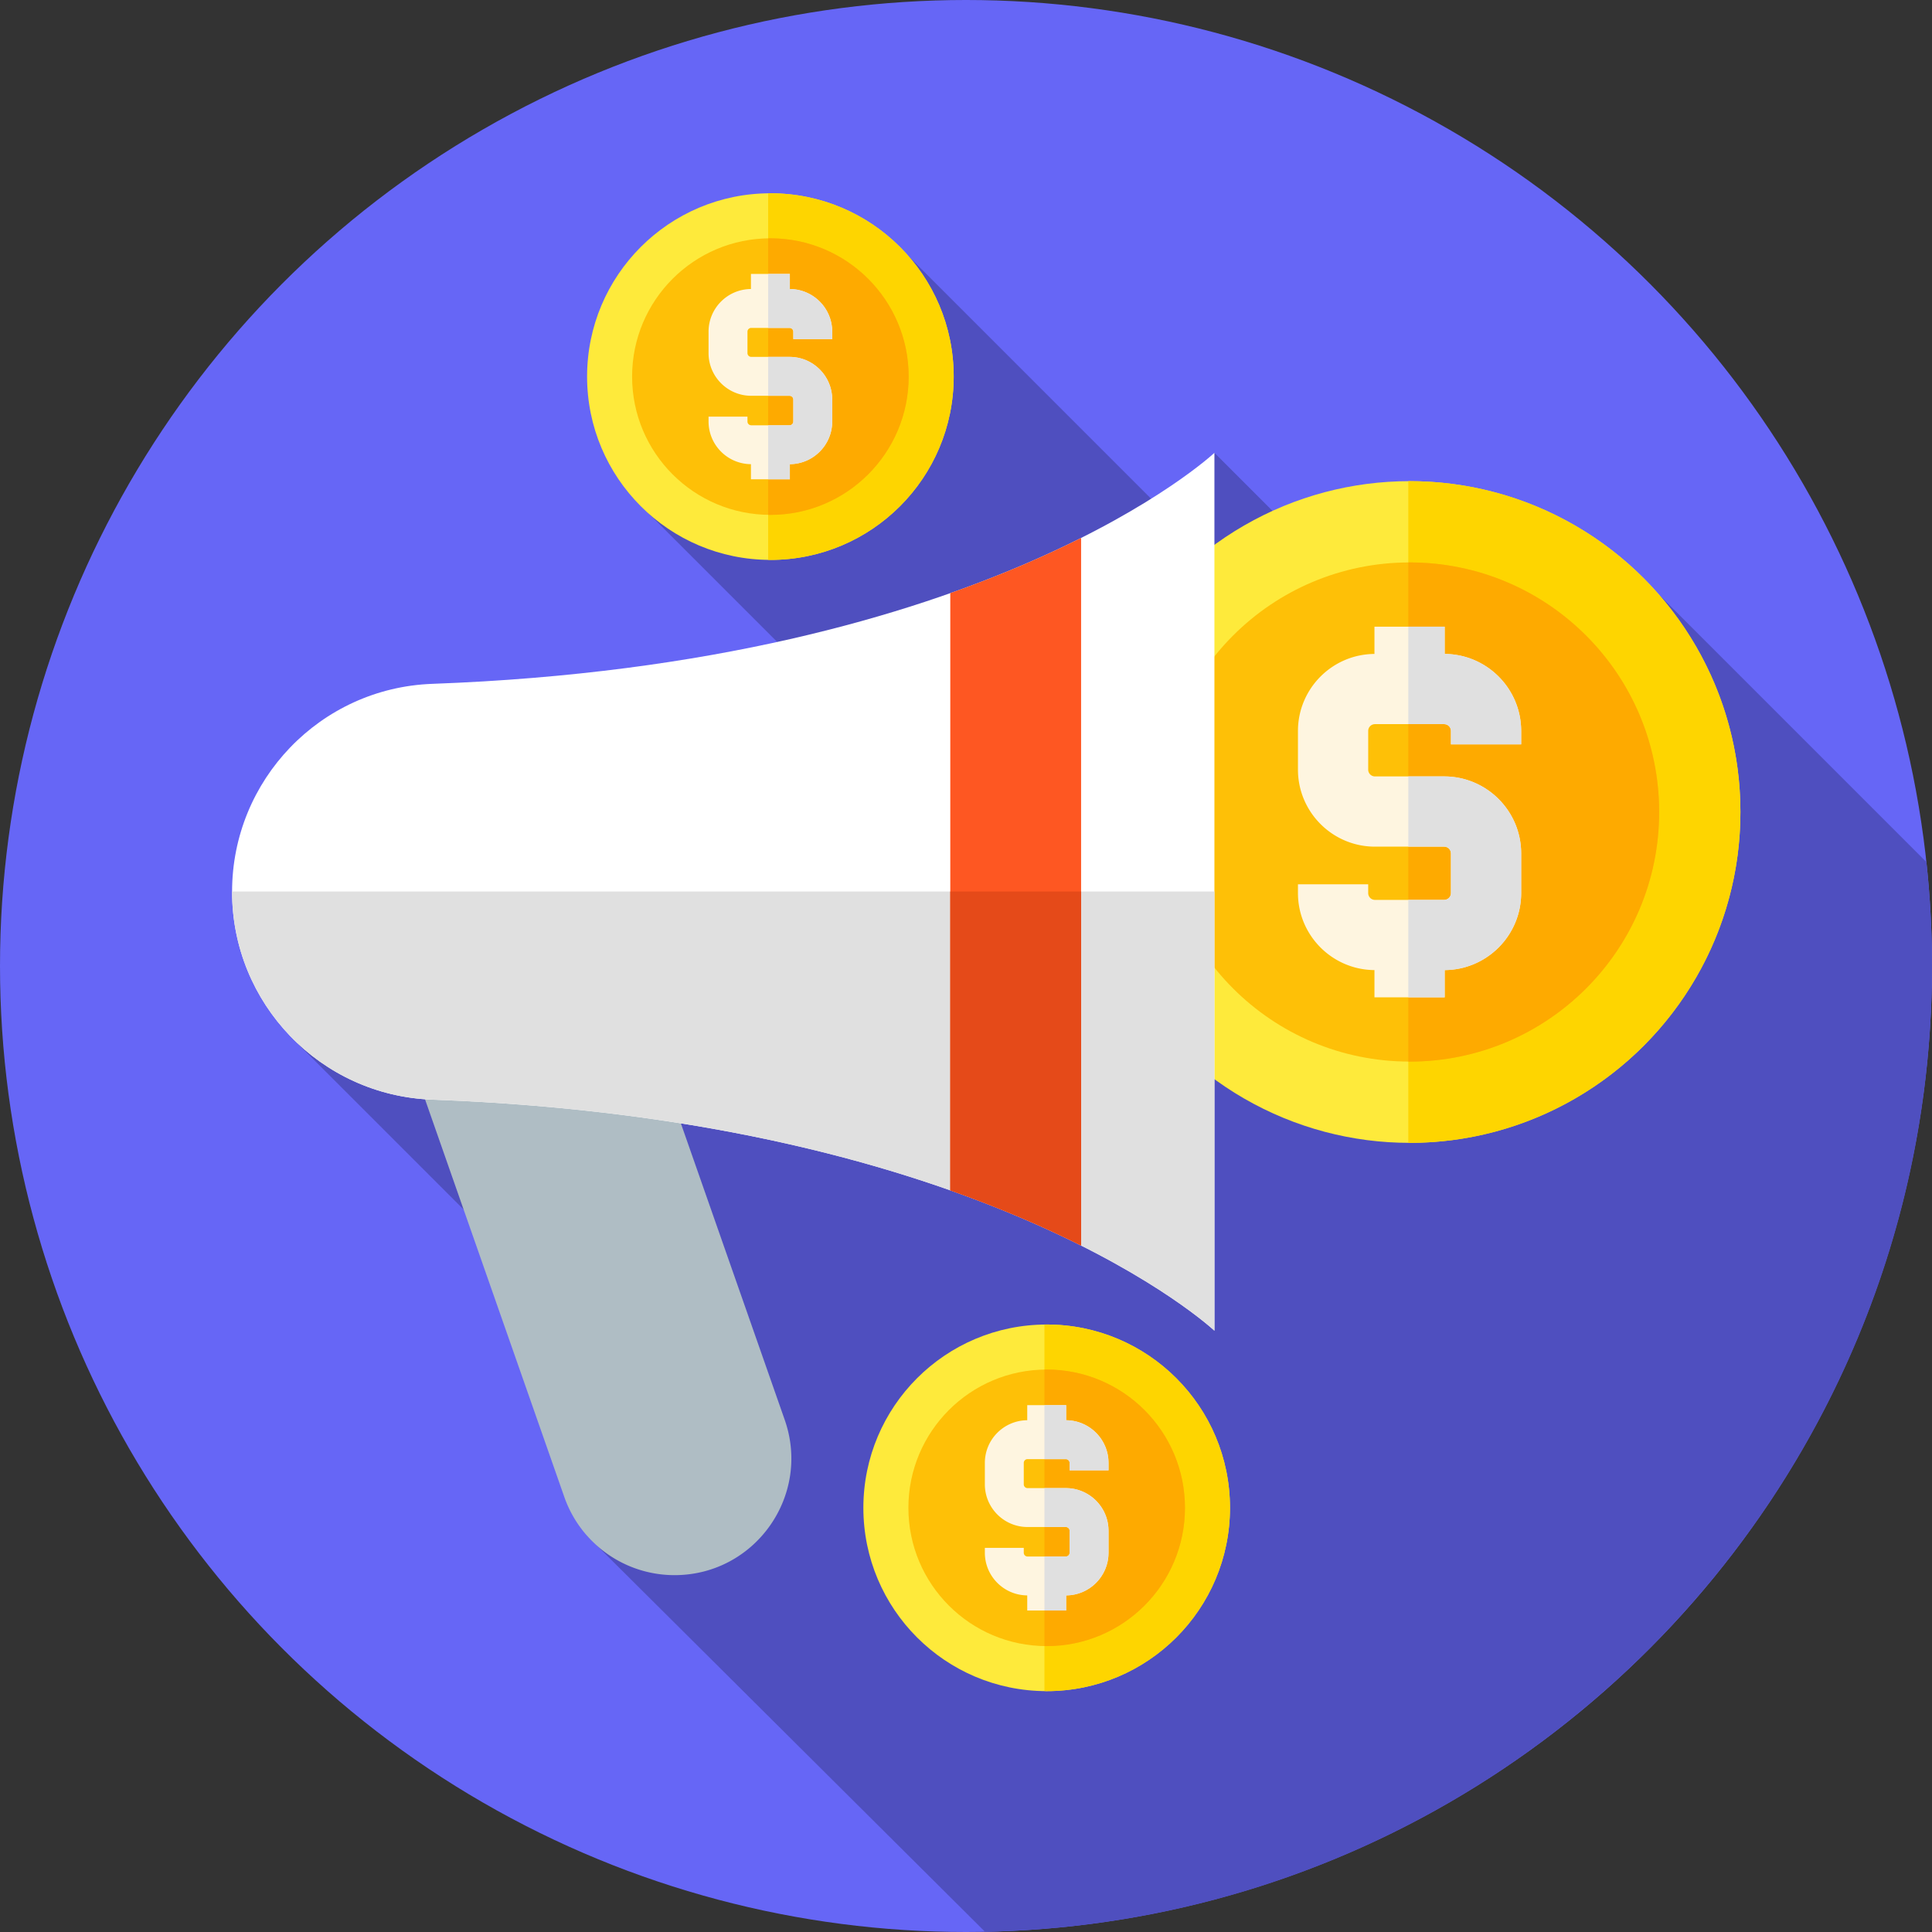
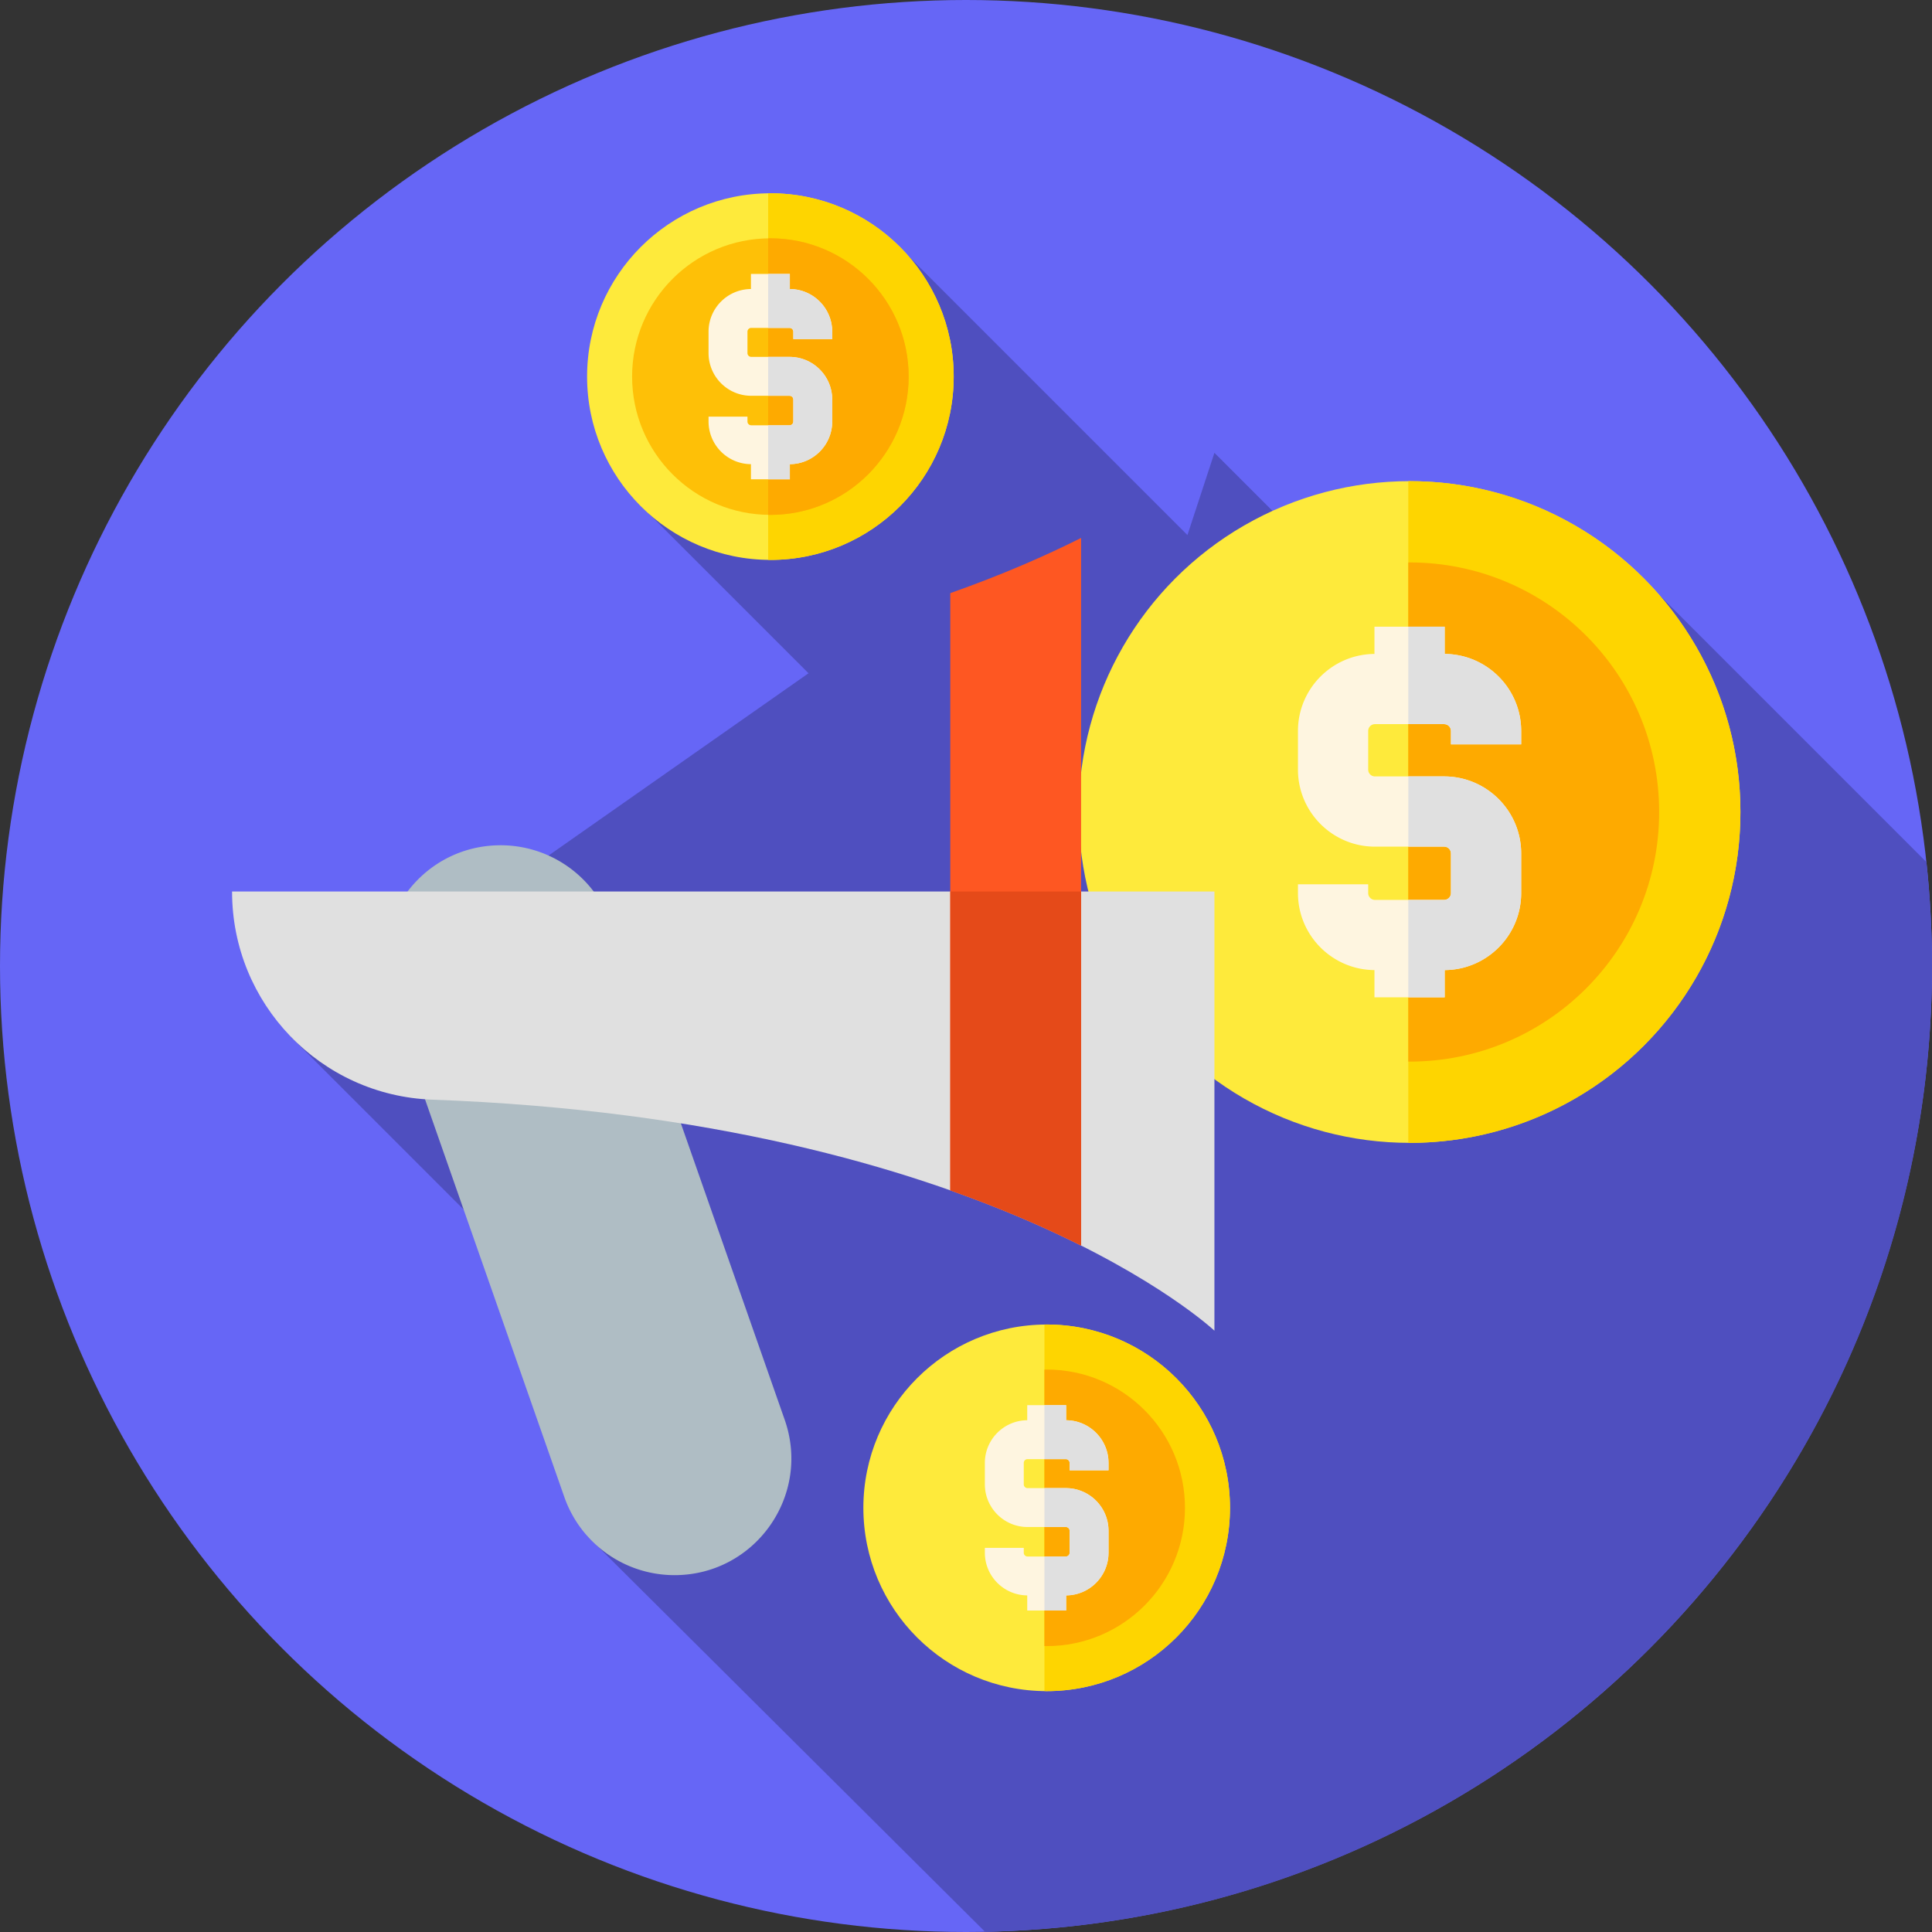
<svg xmlns="http://www.w3.org/2000/svg" version="1.1" width="512" height="512" x="0" y="0" viewBox="0 0 512 512" style="enable-background:new 0 0 512 512" xml:space="preserve" class="">
  <rect x="0" y="0" width="512" height="512" fill="#333333" stroke="none" />
  <g>
    <circle cx="256" cy="256" r="256" style="" fill="#6666f6" data-original="#303f9e" opacity="1" />
    <path d="M261.043 511.936C400.098 509.248 512 395.699 512 256c0-9.303-.509-18.485-1.477-27.531l-70.828-70.829-23.827 56.393L321.835 120l-7.152 21.796-73.945-73.945-73.222 63.819 46.751 46.751L77 274.664l109.011 109.011L155.585 407l105.458 104.936z" style="" fill="#4f4fbf" data-original="#1a237e" class="" opacity="1" />
    <circle cx="373.55" cy="215.19" r="87.68" style="" fill="#feea3b" data-original="#feea3b" class="" />
    <path d="M373.551 127.515c-.113 0-.224.004-.337.004v175.349c.113 0 .224.004.337.004 48.424 0 87.679-39.255 87.679-87.679 0-48.423-39.255-87.678-87.679-87.678z" style="" fill="#fed500" data-original="#fed500" class="" />
-     <circle cx="373.55" cy="215.19" r="66.14" style="" fill="#fec007" data-original="#fec007" />
    <path d="M373.551 149.05c-.113 0-.224.008-.337.008v132.27c.113.001.224.009.337.009 36.53 0 66.143-29.614 66.143-66.144.001-36.53-29.613-66.143-66.143-66.143z" style="" fill="#feaa00" data-original="#feaa00" />
    <path d="M403.128 197.268v-3.563c0-11.208-9.082-20.328-20.271-20.404v-7.222h-18.611v7.222c-11.19.075-20.272 9.195-20.272 20.404v10.257c0 11.254 9.156 20.41 20.41 20.41h18.333c.992 0 1.799.807 1.799 1.799v10.508c0 .992-.807 1.8-1.799 1.8h-18.333a1.801 1.801 0 0 1-1.799-1.8v-2.331h-18.611v2.331c0 11.208 9.082 20.328 20.272 20.404v7.222h18.611v-7.222c11.189-.076 20.271-9.196 20.271-20.404v-10.508c0-11.254-9.156-20.41-20.41-20.41h-18.333a1.802 1.802 0 0 1-1.799-1.8v-10.257c0-.992.807-1.8 1.799-1.8h18.333c.992 0 1.799.807 1.799 1.8v3.563l18.611.001z" style="" fill="#fef5e0" data-original="#fef5e0" />
    <path d="M403.128 197.268v-3.563c0-11.208-9.082-20.328-20.271-20.404v-7.222h-9.643v25.826h9.504c.992 0 1.799.807 1.799 1.8v3.563h18.611zM382.718 224.373c.992 0 1.799.807 1.799 1.799v10.509c0 .992-.807 1.8-1.799 1.8h-9.504v25.826h9.643v-7.222c11.189-.076 20.271-9.196 20.271-20.403v-10.509c0-11.254-9.156-20.41-20.41-20.41h-9.504v18.61h9.504z" style="" fill="#e0e0e0" data-original="#e0e0e0" class="" />
    <circle cx="277.38" cy="399.59" r="48.578" style="" fill="#feea3b" data-original="#feea3b" class="" />
    <path d="M277.384 351.011c-.201 0-.398.013-.598.015v97.125c.2.002.398.015.598.015 26.829 0 48.578-21.749 48.578-48.578 0-26.828-21.749-48.577-48.578-48.577z" style="" fill="#fed500" data-original="#fed500" class="" />
-     <circle cx="277.38" cy="399.59" r="36.646" style="" fill="#fec007" data-original="#fec007" />
    <path d="M277.384 362.942c-.201 0-.398.012-.598.015v73.263c.2.003.398.015.598.015 20.239 0 36.646-16.407 36.646-36.647 0-20.238-16.407-36.646-36.646-36.646z" style="" fill="#feaa00" data-original="#feaa00" />
    <path d="M293.771 389.658v-1.974c0-6.21-5.032-11.262-11.231-11.305v-4.001h-10.311v4.001c-6.2.042-11.232 5.095-11.232 11.305v5.683c0 6.235 5.073 11.308 11.308 11.308h10.158c.55 0 .997.447.997.997v5.822c0 .55-.447.997-.997.997h-10.158a.998.998 0 0 1-.997-.997v-1.291h-10.311v1.291c0 6.21 5.032 11.263 11.232 11.305v4.001h10.311v-4.001c6.199-.042 11.231-5.095 11.231-11.305v-5.822c0-6.235-5.073-11.308-11.308-11.308h-10.158a.998.998 0 0 1-.997-.997v-5.683c0-.55.447-.997.997-.997h10.158c.55 0 .997.447.997.997v1.974h10.311z" style="" fill="#fef5e0" data-original="#fef5e0" />
    <path d="M282.463 404.675c.55 0 .997.447.997.997v5.822c0 .55-.447.997-.997.997h-5.677V426.8h5.754v-4.001c6.199-.042 11.231-5.095 11.231-11.305v-5.822c0-6.235-5.073-11.308-11.308-11.308h-5.677v10.311h5.677zM293.771 389.658v-1.974c0-6.21-5.032-11.262-11.231-11.304v-4.001h-5.754v14.309h5.677c.55 0 .997.447.997.997v1.974h10.311v-.001z" style="" fill="#e0e0e0" data-original="#e0e0e0" class="" />
    <circle cx="204.16" cy="99.8" r="48.578" style="" fill="#feea3b" data-original="#feea3b" class="" />
    <path d="M204.162 51.224c-.198 0-.393.013-.591.015v97.126c.198.002.393.015.591.015 26.829 0 48.578-21.749 48.578-48.578s-21.749-48.578-48.578-48.578z" style="" fill="#fed500" data-original="#fed500" class="" />
    <circle cx="204.16" cy="99.8" r="36.646" style="" fill="#fec007" data-original="#fec007" />
    <path d="M204.162 63.155c-.198 0-.394.012-.591.015v73.263c.197.003.393.015.591.015 20.239 0 36.646-16.407 36.646-36.646.001-20.24-16.406-36.647-36.646-36.647z" style="" fill="#feaa00" data-original="#feaa00" />
    <path d="M220.549 89.87v-1.974c0-6.21-5.032-11.262-11.231-11.304v-4.001h-10.311v4.001c-6.2.042-11.232 5.095-11.232 11.304v5.683c0 6.235 5.073 11.308 11.308 11.308h10.158c.55 0 .997.447.997.997v5.822c0 .55-.447.997-.997.997h-10.158a.998.998 0 0 1-.997-.997v-1.291h-10.311v1.291c0 6.21 5.032 11.263 11.232 11.304v4.001h10.311v-4.001c6.199-.042 11.231-5.095 11.231-11.304v-5.822c0-6.235-5.073-11.308-11.308-11.308h-10.158a.998.998 0 0 1-.997-.997v-5.683c0-.55.447-.997.997-.997h10.158c.55 0 .997.447.997.997v1.974h10.311z" style="" fill="#fef5e0" data-original="#fef5e0" />
    <path d="M220.549 89.87v-1.974c0-6.21-5.032-11.262-11.231-11.304v-4.001h-5.747V86.9h5.67c.55 0 .997.447.997.997v1.974l10.311-.001zM209.241 104.888c.55 0 .997.447.997.997v5.822c0 .55-.447.997-.997.997h-5.67v14.309h5.747v-4.001c6.199-.042 11.231-5.095 11.231-11.304v-5.822c0-6.235-5.073-11.308-11.308-11.308h-5.67v10.311l5.67-.001z" style="" fill="#e0e0e0" data-original="#e0e0e0" class="" />
    <path d="M178.752 417.43a30.943 30.943 0 0 1-29.202-20.712l-46.078-131.546c-7.047-20.119 7.884-41.17 29.202-41.17a30.943 30.943 0 0 1 29.202 20.712l46.078 131.547c7.046 20.118-7.885 41.169-29.202 41.169z" style="" fill="#afbdc4" data-original="#afbdc4" />
-     <path d="M321.835 352.646s-59.317-55.812-207.293-61.225c-29.614-1.083-53.04-25.464-53.04-55.098s23.426-54.015 53.04-55.098C262.518 175.812 321.835 120 321.835 120v232.646z" style="" fill="#ffffff" data-original="#ffffff" class="" />
    <path d="m61.503 236.262-.001.061c0 29.634 23.426 54.015 53.04 55.098 147.976 5.413 207.293 61.225 207.293 61.225V236.262H61.503z" style="" fill="#e0e0e0" data-original="#e0e0e0" class="" />
    <path d="M251.835 315.459c13.671 4.826 25.185 9.867 34.667 14.627V142.559c-9.482 4.76-20.995 9.801-34.667 14.627v158.273z" style="" fill="#fe5722" data-original="#fe5722" class="" />
    <path d="M251.835 236.262v79.197c13.671 4.826 25.185 9.867 34.667 14.627v-93.825l-34.667.001z" style="" fill="#e54a19" data-original="#e54a19" />
  </g>
</svg>